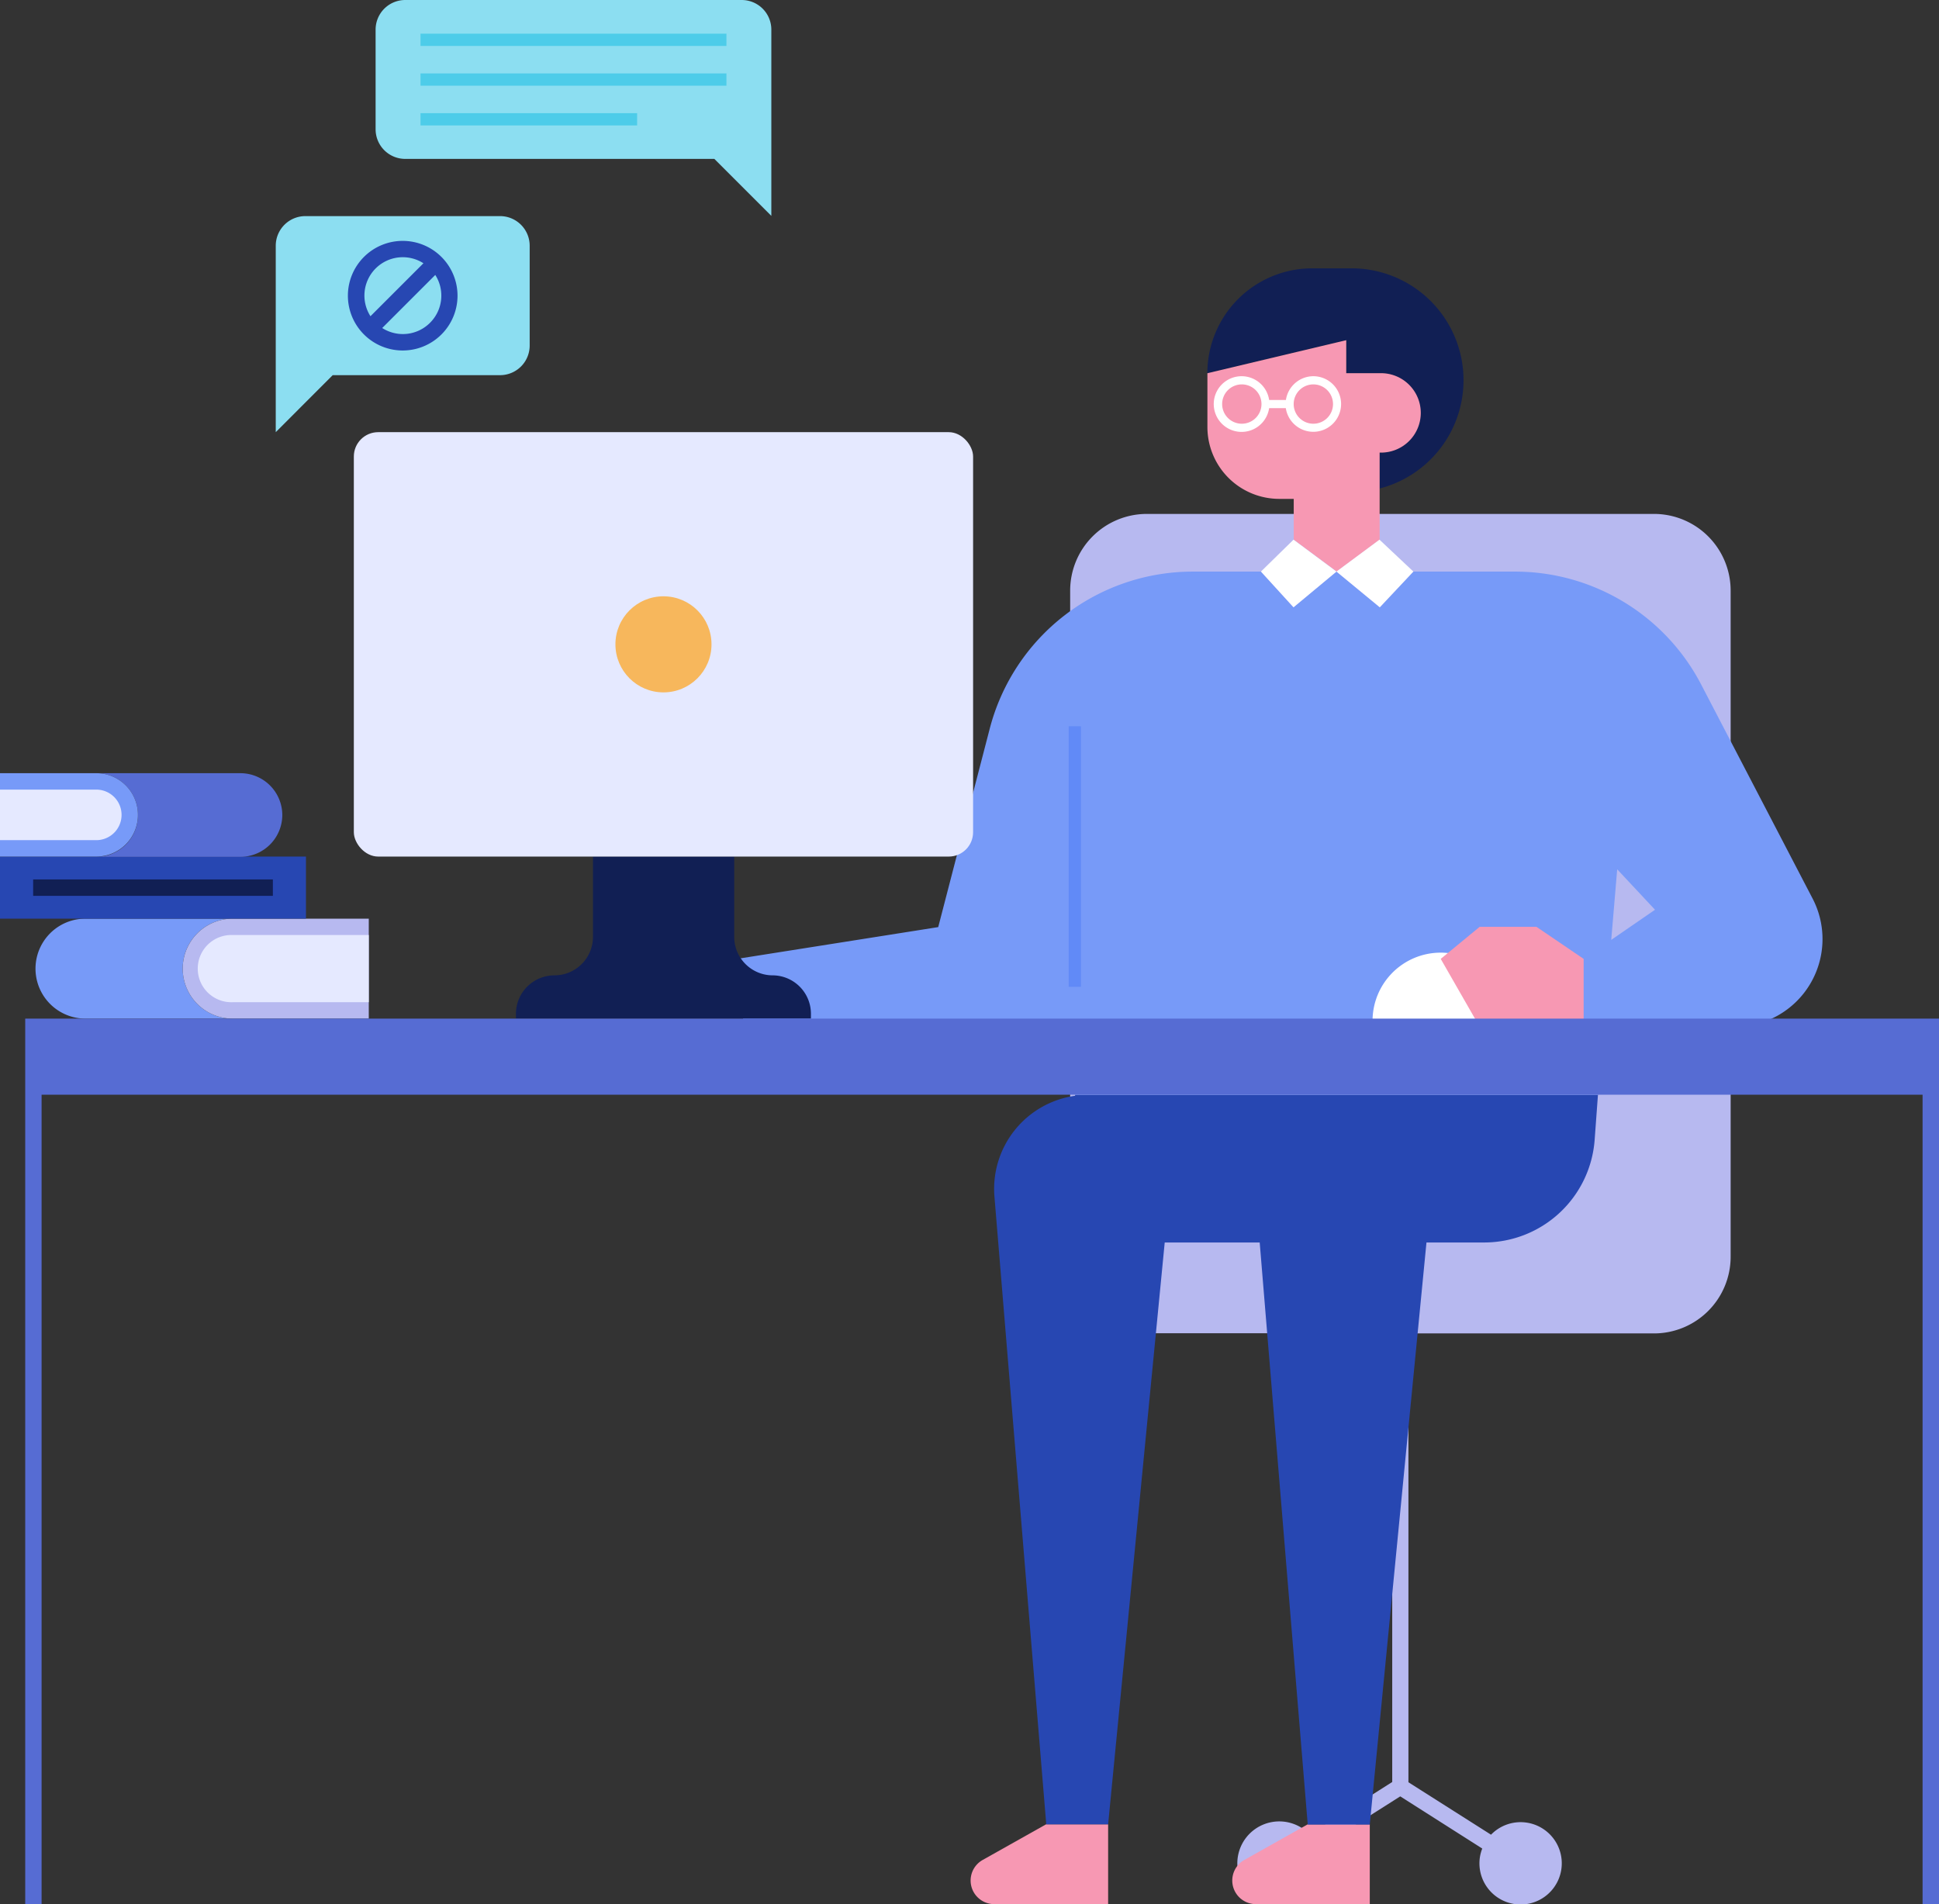
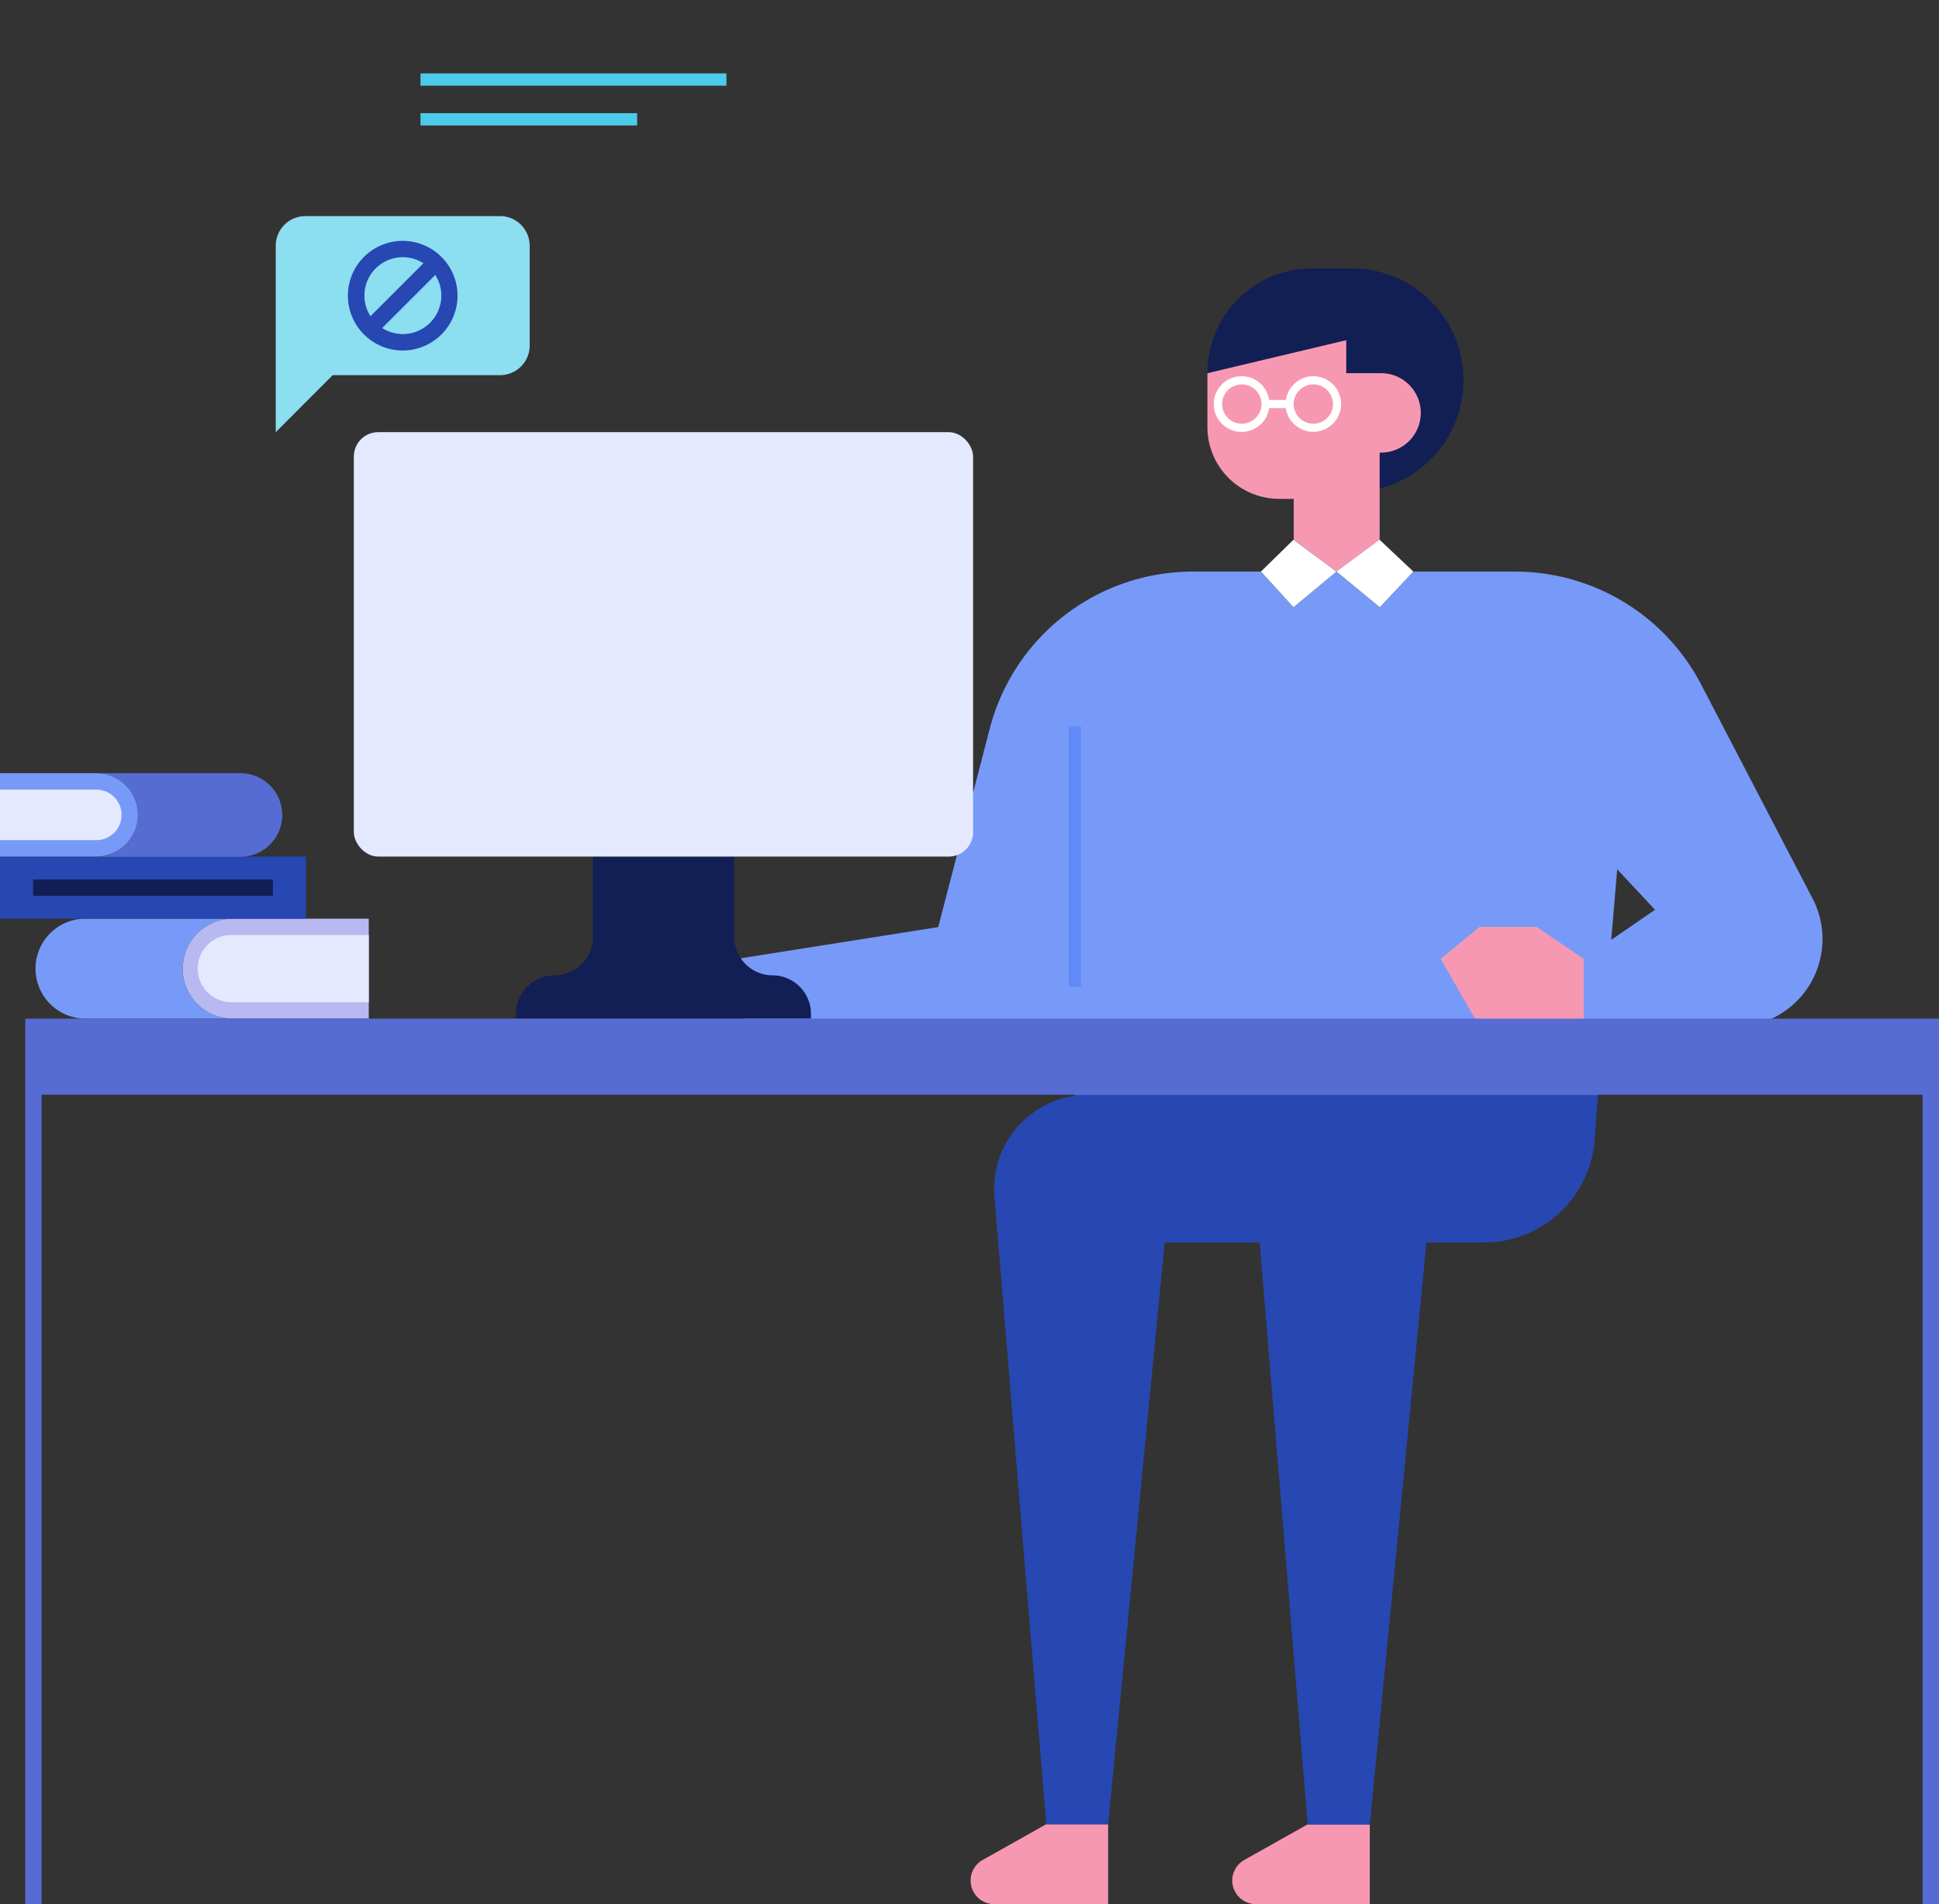
<svg xmlns="http://www.w3.org/2000/svg" viewBox="0 0 369.73 363.1">
  <rect x="0" y="0" width="369.73" height="363.1" fill="#333333" stroke="none" />
  <defs>
    <style>.cls-1{fill:#b7b9f0;}.cls-2{fill:#779af8;}.cls-3{fill:#e5e9ff;}.cls-4{fill:#2747b2;}.cls-5{fill:#111f54;}.cls-6{fill:#566cd3;}.cls-7{fill:#f798b3;}.cls-8{fill:#fff;}.cls-9{fill:#618af7;}.cls-10{fill:#f7b75c;}.cls-11{fill:#8cdef1;}.cls-12{fill:#4dcce9;}</style>
  </defs>
  <g id="レイヤー_2" data-name="レイヤー 2">
    <g id="Layer_1" data-name="Layer 1">
-       <path class="cls-1" d="M315.41,98H218.67a14.62,14.62,0,0,0-14.61,14.62v127a14.62,14.62,0,0,0,14.61,14.62h46.8v85.57l-15.74,10a8,8,0,1,0,1.67,2.64L267,342.55l15.64,9.95a7.6,7.6,0,0,0-.54,2.78,7.85,7.85,0,1,0,2.21-5.42l-15.75-10V254.27h46.81A14.62,14.62,0,0,0,330,239.65v-127A14.62,14.62,0,0,0,315.41,98Z" />
      <path class="cls-2" d="M34.84,184.71a9.52,9.52,0,0,1,9.53-9.53H16.3a9.53,9.53,0,0,0,0,19.06H44.37A9.53,9.53,0,0,1,34.84,184.71Z" />
      <path class="cls-1" d="M44.37,175.18a9.53,9.53,0,1,0,0,19.06H70.32V175.18Z" />
      <path class="cls-3" d="M44.37,191.11a6.41,6.41,0,1,1,0-12.81H70.32v12.81Z" />
      <rect class="cls-4" y="163.34" width="58.34" height="11.84" />
      <rect class="cls-5" x="6.32" y="167.7" width="45.71" height="3.13" />
      <path class="cls-6" d="M45.83,147.44H18.36a7.94,7.94,0,0,1,7.94,7.95h0a7.94,7.94,0,0,1-7.94,8H45.83a8,8,0,0,0,8-8h0A8,8,0,0,0,45.83,147.44Z" />
      <path class="cls-2" d="M26.3,155.39h0a7.94,7.94,0,0,0-7.94-7.95H0v15.9H18.36A7.94,7.94,0,0,0,26.3,155.39Z" />
      <path class="cls-3" d="M0,160.21v-9.64H18.36a4.82,4.82,0,0,1,0,9.64Z" />
      <path class="cls-7" d="M189.58,363.1H211.3V347.88H199.47l-12.1,6.8A4.5,4.5,0,0,0,189.58,363.1Z" />
      <path class="cls-7" d="M239.46,363.1h21.73V347.88H249.36l-12.1,6.8A4.5,4.5,0,0,0,239.46,363.1Z" />
      <path class="cls-4" d="M205,208.75l0,.2a17.94,17.94,0,0,0-15.38,19.22l9.88,119.71H211.3l10.79-110.95H240.2l9.16,111h11.83L272,236.93h11a21.13,21.13,0,0,0,21.07-19.59l.63-8.59Z" />
      <path class="cls-2" d="M345.63,171.35l-21.25-40.82A40,40,0,0,0,288.89,109H269.5l-6.4,6.81L254.84,109l-8.19,6.81L240.44,109h-13a40,40,0,0,0-38.73,30l-9.81,37.79-38.68,6.11,1.68,13h61.94L205,208.75h99.78l1.1-12.95h25A16.73,16.73,0,0,0,345.63,171.35Zm-38.4,7.88,1.14-13.46,7.21,7.71Z" />
      <path class="cls-5" d="M256.73,64.87v6.3H263a7.57,7.57,0,1,1,0,15.13v6.87a21.33,21.33,0,0,0-5.31-42h-7.47a20,20,0,0,0-20,20h0Z" />
      <path class="cls-7" d="M263,71.17h-6.3v-6.3l-26.47,6.3h0V81.43A13.7,13.7,0,0,0,244,95.13h2.69v7.78l8.19,6.08,8.19-6.08V86.3a7.57,7.57,0,1,0,0-15.13Z" />
      <polygon class="cls-8" points="240.44 108.99 246.65 115.8 254.84 108.99 246.65 102.91 240.44 108.99" />
      <polygon class="cls-8" points="263.04 102.91 254.84 108.99 263.1 115.8 269.5 108.99 263.04 102.91" />
      <path class="cls-8" d="M250.43,71.74a5.31,5.31,0,0,0-5.23,4.53H242a5.31,5.31,0,1,0,0,1.56h3.18a5.3,5.3,0,1,0,5.23-6.09ZM236.79,80.8a3.75,3.75,0,1,1,3.75-3.75A3.75,3.75,0,0,1,236.79,80.8Zm13.64,0a3.75,3.75,0,1,1,3.75-3.75A3.75,3.75,0,0,1,250.43,80.8Z" />
      <rect class="cls-9" x="203.78" y="138.49" width="2.34" height="49.69" />
-       <path class="cls-8" d="M261.77,195.8a13,13,0,1,1,25.9,0Z" />
      <polygon class="cls-7" points="282.14 176.74 274.72 182.85 282.14 195.8 301.97 195.8 301.97 182.85 292.98 176.74 282.14 176.74" />
      <path class="cls-5" d="M140,178.64v-15.3H113.07v15.3a7.35,7.35,0,0,1-7.35,7.35h0a7.34,7.34,0,0,0-7.34,7.34v.91h56.25v-.91a7.33,7.33,0,0,0-7.34-7.34h0A7.35,7.35,0,0,1,140,178.64Z" />
      <rect class="cls-3" x="67.47" y="82.41" width="118.08" height="80.93" rx="4.64" />
-       <circle class="cls-10" cx="126.51" cy="122.87" r="9.16" />
      <path class="cls-11" d="M95.36,41.21H58.23a5.65,5.65,0,0,0-5.65,5.65V82.41L63.44,71.54H95.36A5.65,5.65,0,0,0,101,65.89v-19A5.65,5.65,0,0,0,95.36,41.21Z" />
-       <path class="cls-11" d="M141.43,0H77.27a5.65,5.65,0,0,0-5.65,5.65v19a5.65,5.65,0,0,0,5.65,5.65h58.94l10.87,10.87V5.65A5.65,5.65,0,0,0,141.43,0Z" />
      <path class="cls-4" d="M84.18,49a10.45,10.45,0,1,0,0,14.77A10.44,10.44,0,0,0,84.18,49ZM71.62,51.2a7.31,7.31,0,0,1,9.12-1l-10.1,10.1A7.31,7.31,0,0,1,71.62,51.2ZM82,61.55a7.31,7.31,0,0,1-9.12,1L83,52.43A7.31,7.31,0,0,1,82,61.55Z" />
-       <rect class="cls-12" x="80.18" y="6.42" width="58.34" height="2.34" />
      <rect class="cls-12" x="80.18" y="14" width="58.34" height="2.34" />
      <rect class="cls-12" x="80.18" y="21.58" width="41.31" height="2.34" />
      <polygon class="cls-6" points="4.81 194.24 4.81 363.1 7.93 363.1 7.93 208.75 366.6 208.75 366.6 363.1 369.73 363.1 369.73 194.24 4.81 194.24" />
    </g>
  </g>
</svg>